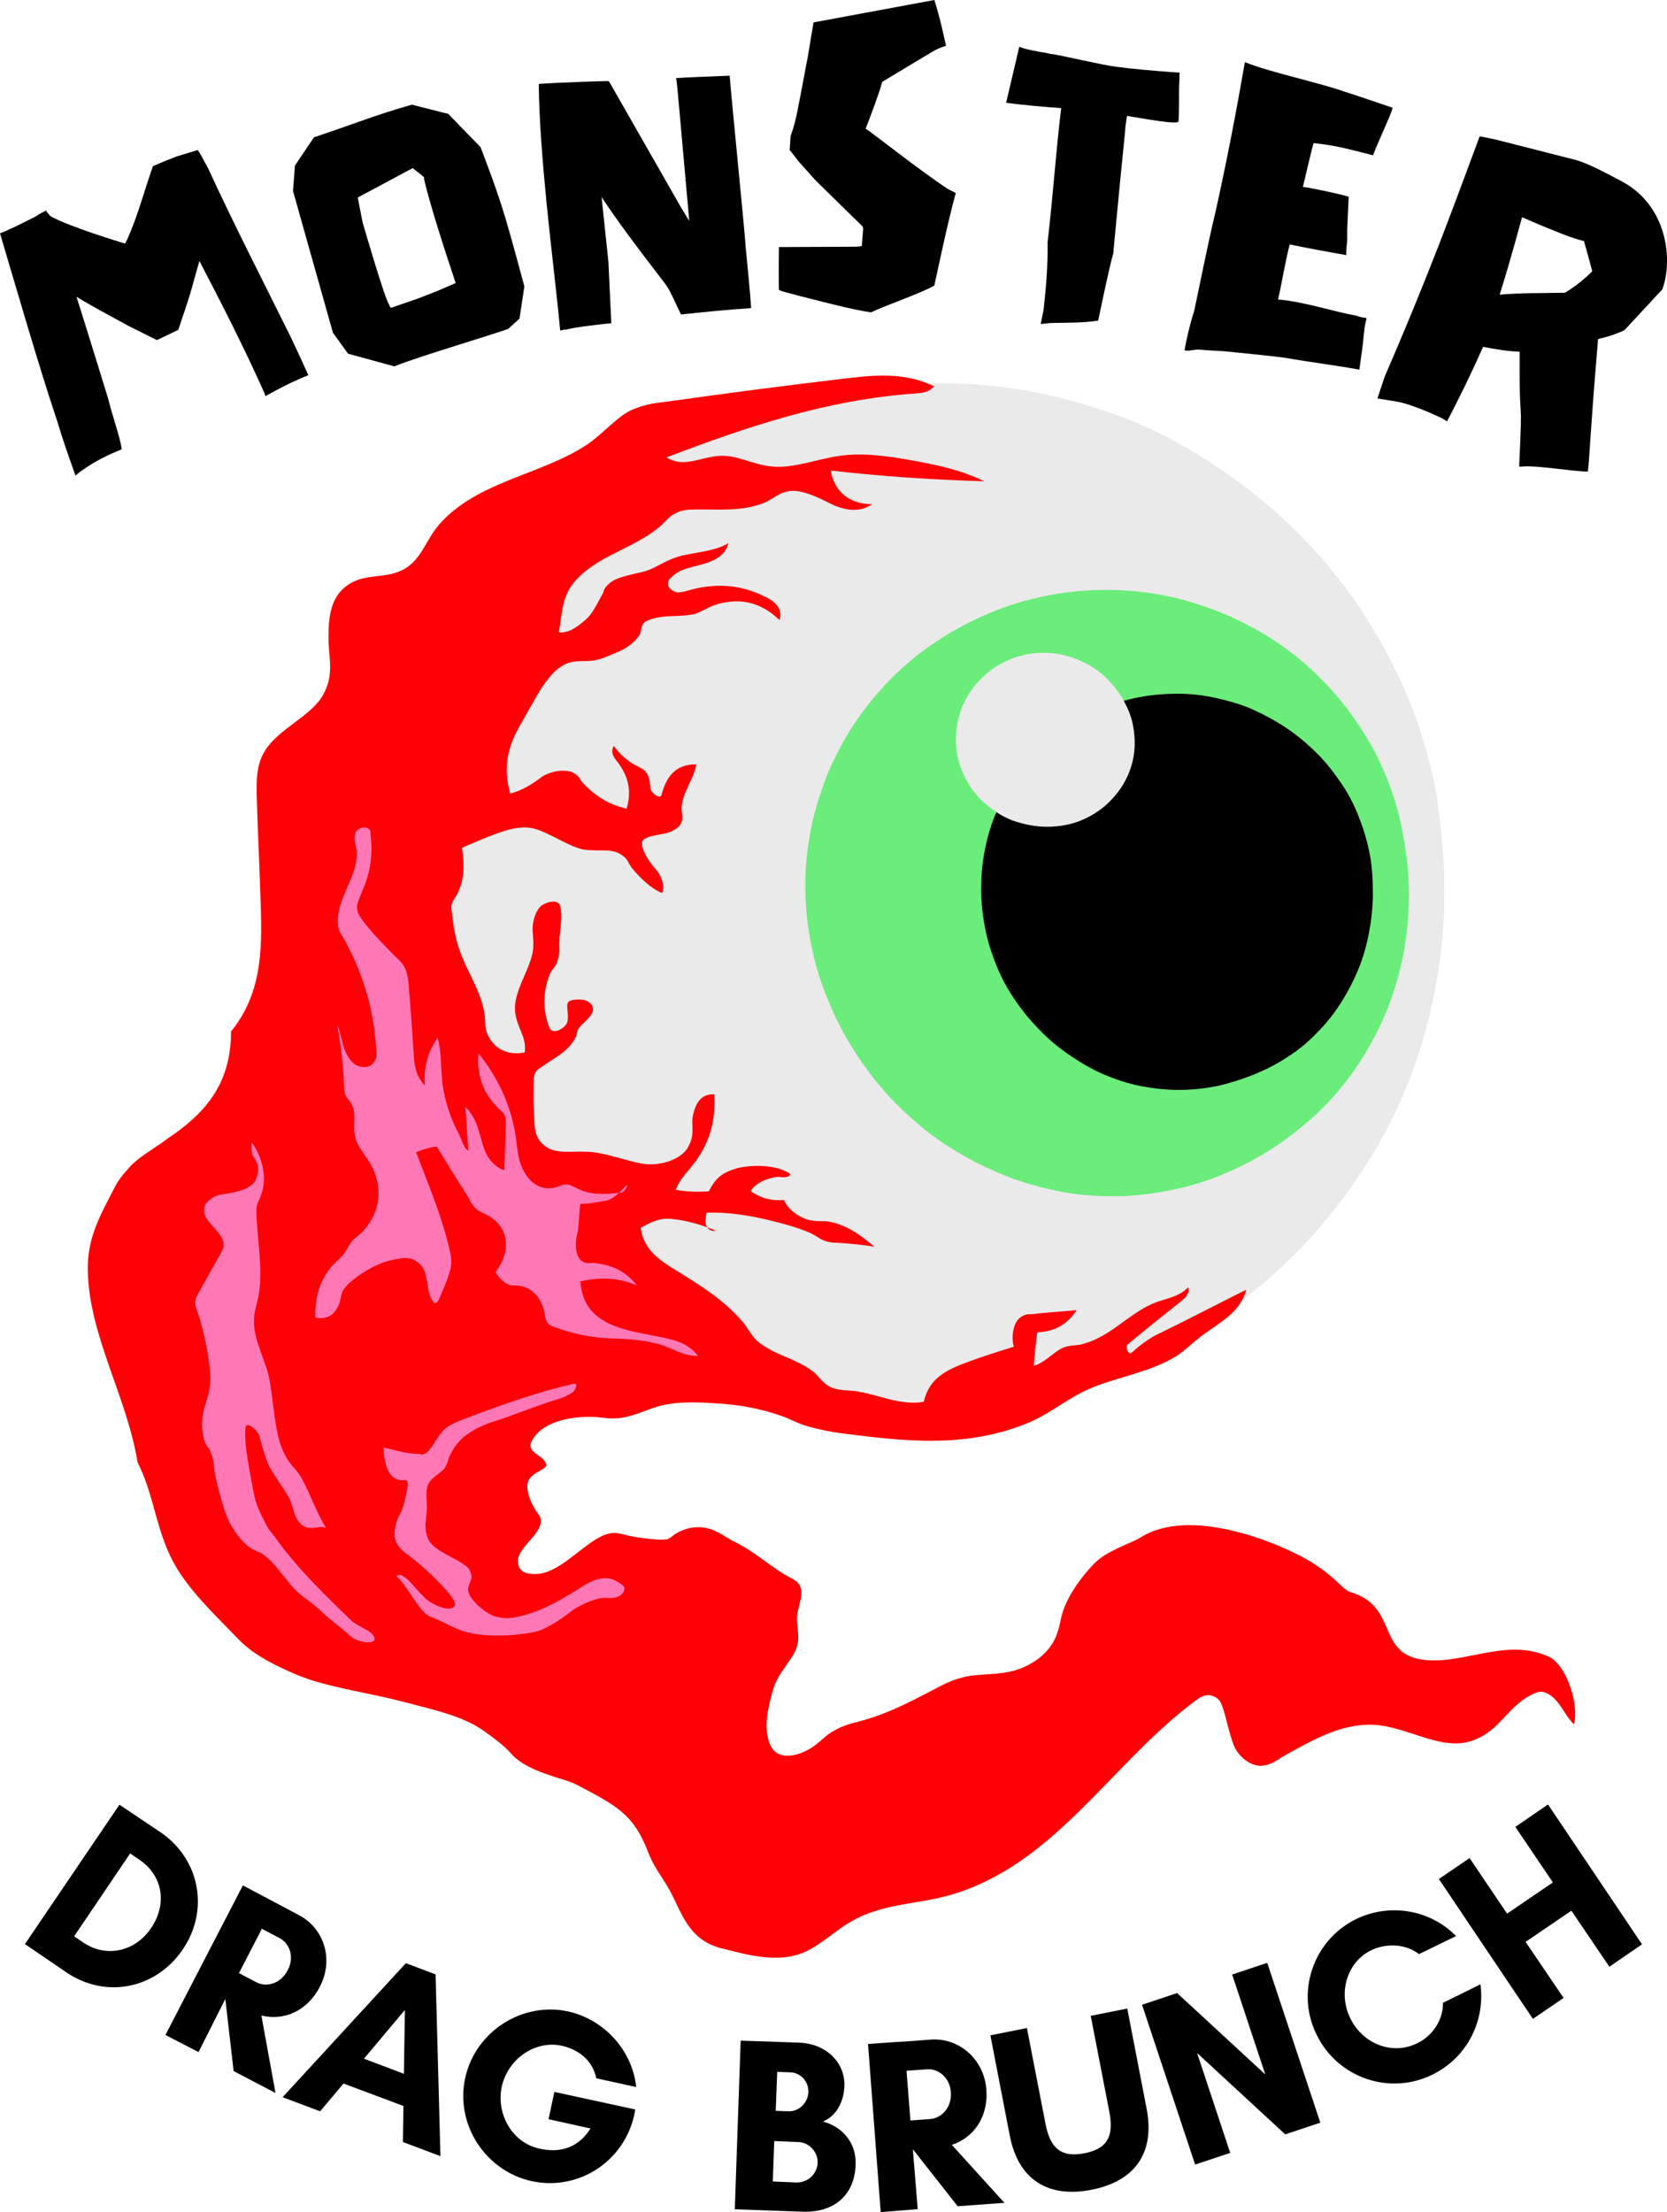
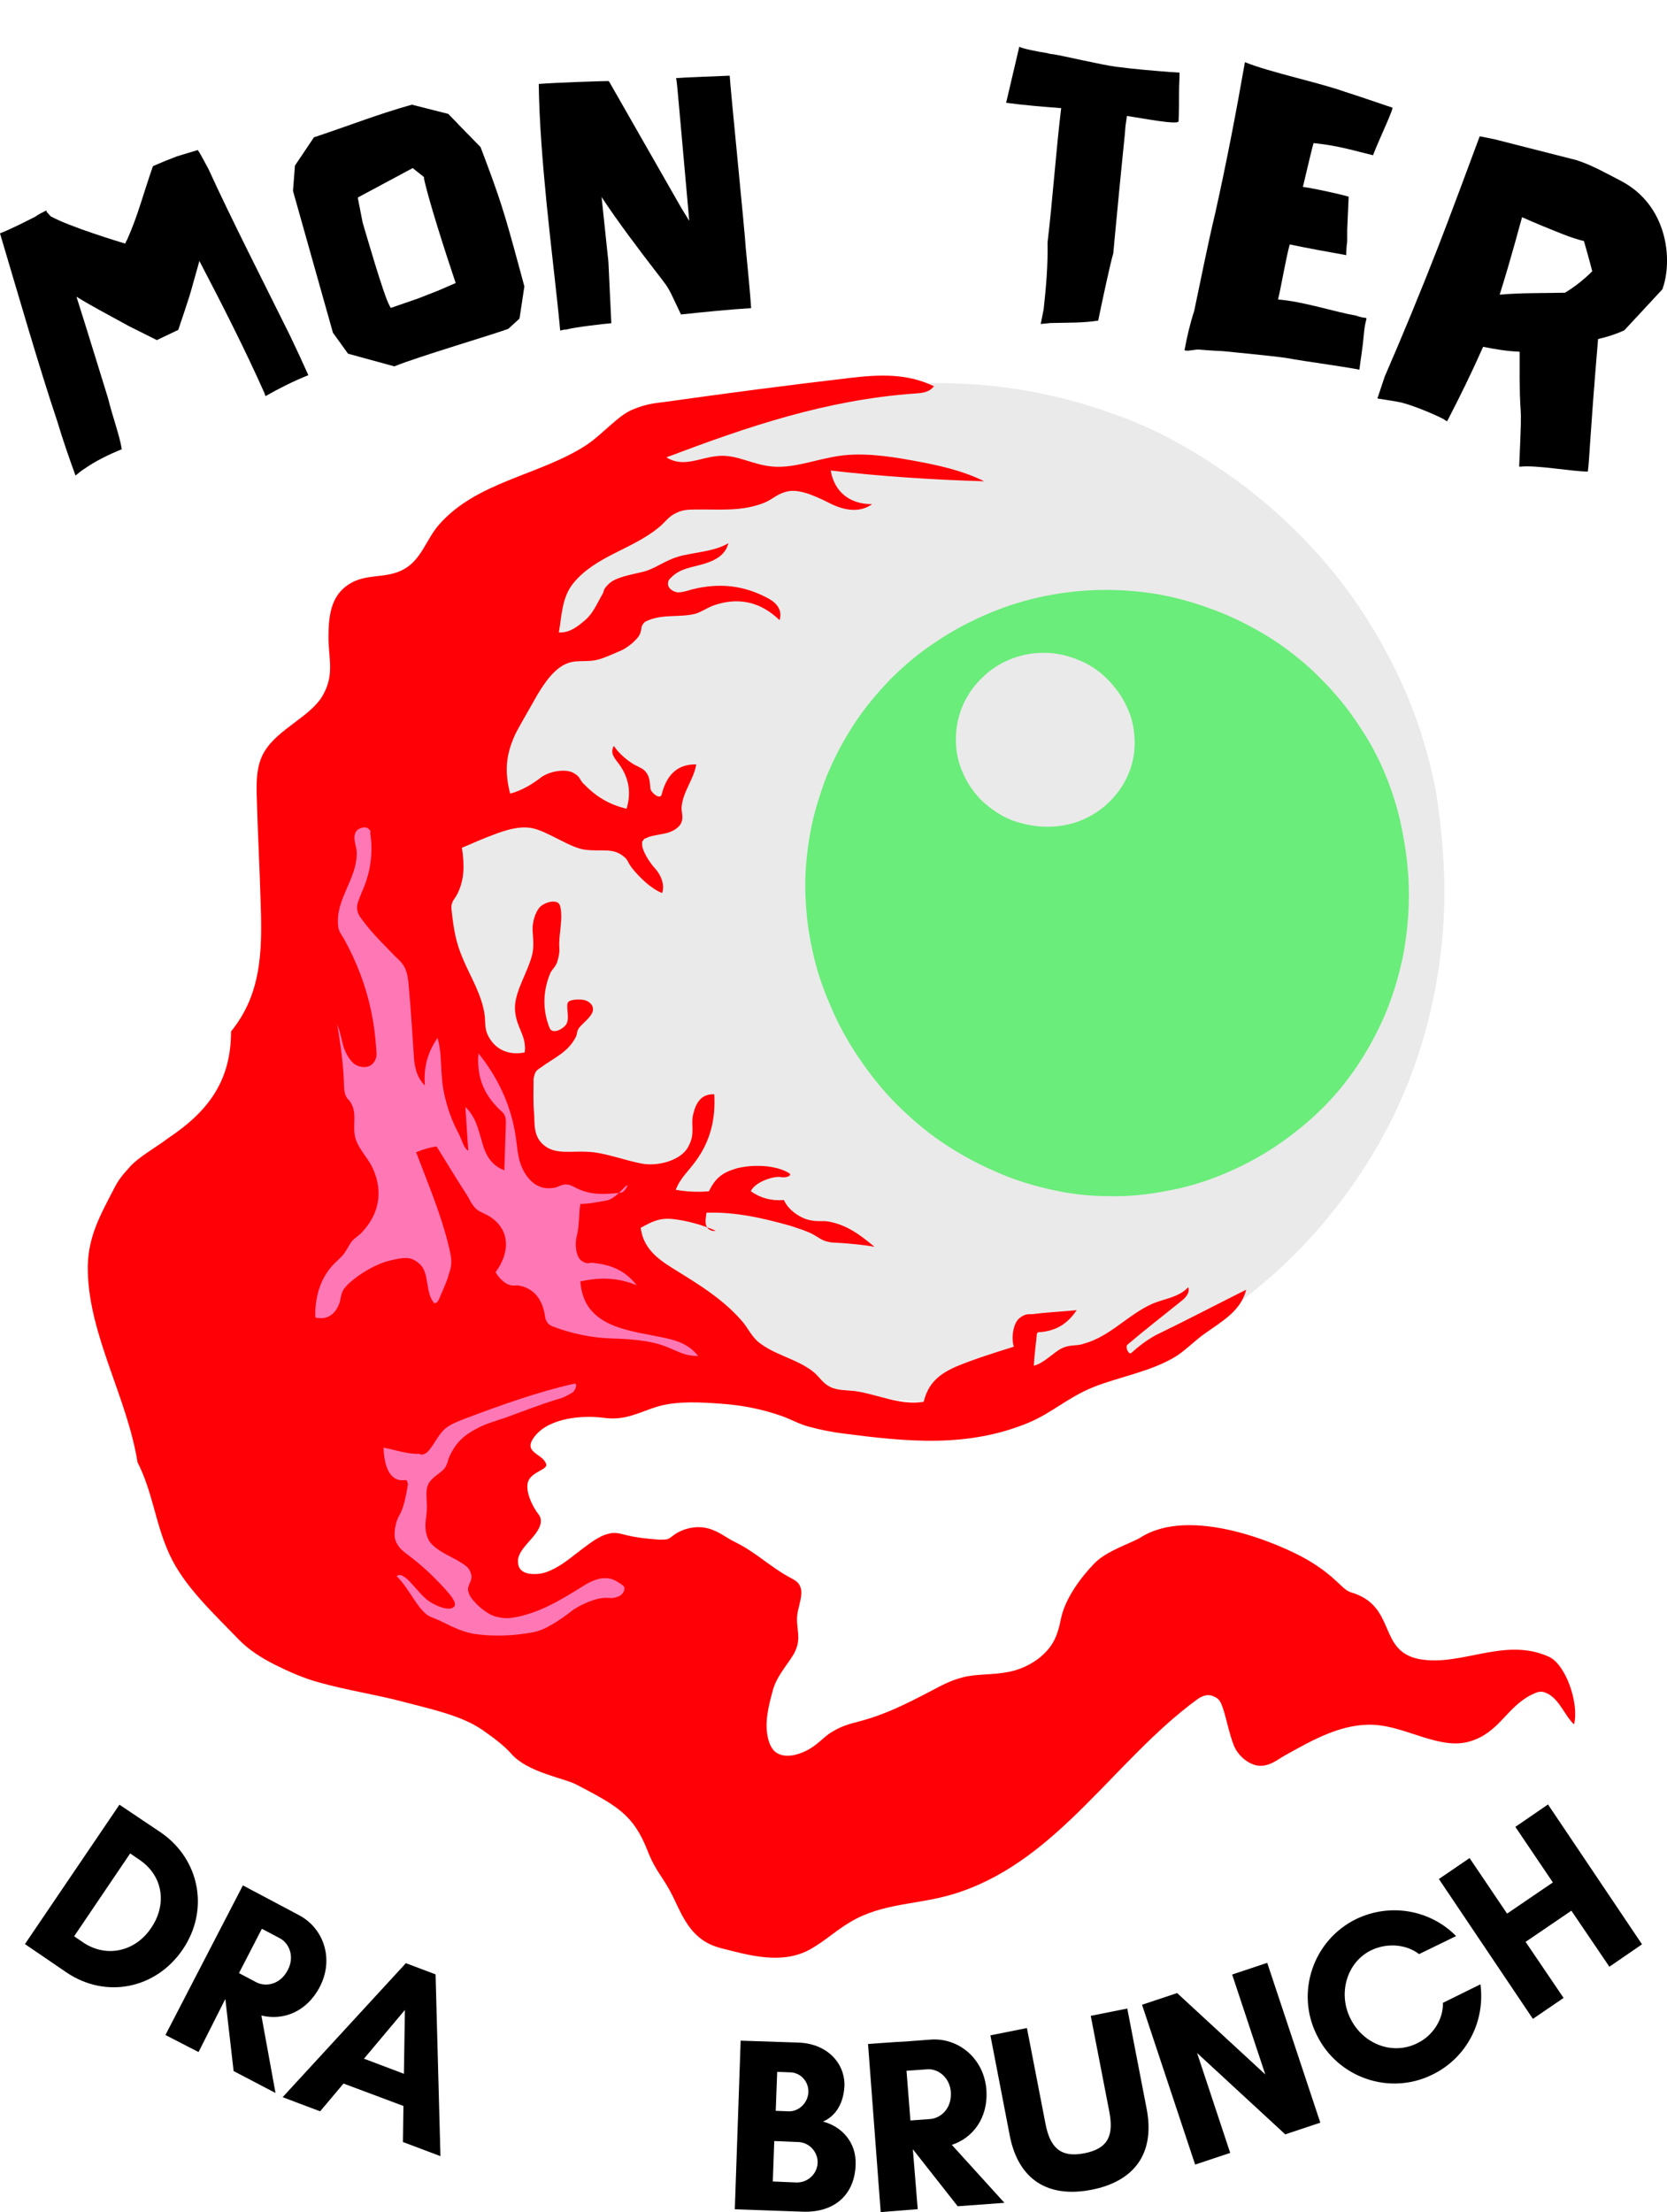
<svg xmlns="http://www.w3.org/2000/svg" id="Layer_2" data-name="Layer 2" viewBox="0 0 342.22 453.94">
  <defs>
    <style>
      .cls-1, .cls-2, .cls-3, .cls-4, .cls-5 {
        stroke-width: 0px;
      }

      .cls-2 {
        fill: #6aed7a;
      }

      .cls-3 {
        fill: #ff78b5;
      }

      .cls-4 {
        fill: #ff0006;
      }

      .cls-5 {
        fill: #eaeaea;
      }
    </style>
  </defs>
  <g id="Layer_1-2" data-name="Layer 1">
    <g>
      <g>
        <path class="cls-5" d="M296.53,183.06c0,6.9-.7,13.7-2,20.4-1.3,6.8-3.2,13.2-5.8,19.6-2.6,6.4-5.9,12.5-9.8,18.3s-8.3,11.2-13.2,16.1c-4.9,4.9-10.3,9.3-16,13.1-5.7,3.8-11.7,7-18,9.7-6.3,2.6-12.7,4.6-19.4,5.8-6.7,1.3-13.3,1.9-20,1.7-6.8-.1-13.3-.9-20-2.4-6.7-1.6-13.1-3.9-19.5-6.8s-13.9-6.5-19.9-10c-6-3.6-11.1-7.2-15.5-12.2-4.4-5.1-8-10-11.8-15.5s-7.1-11.3-9.9-17.4c-2.8-6.1-4.9-12.6-6.5-19.1s-2.5-13.1-2.7-19.8.2-13.2,1.3-19.8,2.8-12.8,5.3-19.1,5.6-12.2,9.3-18c3.7-5.7,7.9-11.1,12.7-16.1s10-9.5,15.7-13.5,11.7-7.4,18.1-10.2c6.4-2.8,13-5,19.9-6.6,6.9-1.5,13.8-2.4,20.8-2.6s14,.3,21,1.5c6.9,1.2,13.6,3.1,20.2,5.6s12.6,5.8,18.5,9.7c5.8,3.8,11.3,8.2,16.3,13.1,5,4.9,9.5,10.2,13.4,16s7.2,11.9,9.9,18.3c2.7,6.4,4.6,13,5.9,19.8,1,6.7,1.7,13.5,1.7,20.4Z" />
        <path class="cls-2" d="M289.23,183.66c0,4.1-.4,8-1.1,12-.8,4-1.9,7.8-3.4,11.6-1.5,3.7-3.4,7.3-5.6,10.7s-4.7,6.5-7.5,9.3c-2.9,2.9-6.1,5.5-9.5,7.8-3.4,2.3-7,4.2-10.8,5.8-3.8,1.6-7.7,2.8-11.7,3.5-4,.8-8,1.2-12.1,1.1-4.1,0-8.1-.5-12-1.4-4-.9-7.8-2.1-11.5-3.8-3.7-1.6-7.3-3.6-10.7-5.9-3.4-2.3-6.5-5-9.4-7.9s-5.4-6.1-7.7-9.5-4.2-6.9-5.8-10.7c-1.6-3.7-2.9-7.5-3.7-11.5-.9-4-1.3-7.9-1.4-11.9-.1-4,.3-8,1-11.9.7-4,1.9-7.7,3.3-11.5,1.5-3.7,3.4-7.3,5.6-10.7s4.8-6.5,7.6-9.4c2.9-2.9,6-5.5,9.4-7.7,3.4-2.3,7-4.2,10.8-5.8s7.7-2.8,11.8-3.6c4-.8,8.1-1.2,12.3-1.2s8.2.4,12.2,1.2,7.9,2.1,11.7,3.6c3.8,1.6,7.4,3.5,10.9,5.8,3.4,2.3,6.6,4.9,9.4,7.8,2.9,2.9,5.5,6.1,7.7,9.5,2.3,3.4,4.2,7,5.7,10.8s2.6,7.6,3.3,11.6c.8,4.2,1.2,8.2,1.2,12.3Z" />
-         <path class="cls-1" d="M281.83,183.56c0,2.6-.3,5.3-.8,7.9-.5,2.6-1.2,5.1-2.2,7.5s-2.2,4.7-3.6,6.9-3,4.2-4.8,6c-1.8,1.9-3.7,3.5-5.9,4.9-2.2,1.5-4.6,2.7-7,3.7-2.5,1-5,1.8-7.6,2.4-2.6.5-5.2.8-7.9.8s-5.3-.3-7.9-.8-5.2-1.4-7.6-2.4c-2.5-1.1-4.7-2.4-6.9-3.9-2.2-1.5-4.3-3.2-6.2-5.2-1.9-1.9-3.6-4-5.1-6.2s-2.8-4.6-3.8-7.1-1.8-5-2.3-7.6-.8-5.2-.8-7.9.2-5.3.7-7.9c.5-2.6,1.2-5.1,2.2-7.5s2.2-4.8,3.7-7,3.2-4.3,5-6.1c1.9-1.9,3.9-3.5,6.2-5s4.5-2.7,7-3.7,5-1.8,7.7-2.3c2.6-.5,5.3-.7,7.9-.7s5.3.3,7.9.9c2.6.6,5.2,1.3,7.6,2.4,2.4,1.1,4.8,2.4,7,3.9s4.2,3.2,6.1,5.1c1.9,1.9,3.5,4,5,6.2s2.7,4.6,3.6,7c1,2.5,1.7,5,2.2,7.6s.6,5.4.6,8.1Z" />
        <path class="cls-5" d="M232.93,151.76c.1,2.4-.3,4.7-1.2,6.9-.9,2.2-2.2,4.1-3.9,5.8-1.7,1.7-3.7,3-5.9,3.9-2.2.9-4.6,1.3-7,1.3s-4.8-.5-7.1-1.3c-2.3-.9-4.2-2.2-6-3.8-1.8-1.7-3.1-3.6-4.1-5.8s-1.5-4.5-1.5-6.9.4-4.6,1.3-6.8,2.2-4.1,3.9-5.8c1.7-1.7,3.6-3,5.8-3.9,2.2-.9,4.5-1.4,7-1.4s4.8.5,7,1.4c2.3.9,4.3,2.2,6,3.9s3.1,3.6,4.1,5.8c1,2,1.5,4.3,1.6,6.7Z" />
        <path class="cls-4" d="M47.43,211.66c6.2-7.6,6.4-16.4,6.1-25.7-.2-7.4-.6-14.5-.8-21.9-.1-3.4-.2-7,1.6-9.9,2.8-4.6,9.4-7.1,11.9-11.4,2.5-4.3,1.2-7.7,1.2-11.9s.4-8.5,4.1-10.9c3.6-2.4,7.6-1.1,11.3-3.1s4.6-6.1,7.3-9.2c7.9-9,20.9-10.1,30.5-16.5,3.2-2.2,6.3-5.9,9.2-7.1s4.5-1.3,6.8-1.6c12.8-1.8,25-3.4,37.8-4.9,6-.7,11.7-1,17.3,1.7-1,1.3-2.5,1.4-4,1.5-18,1.3-34.1,6.7-50.9,13.1,3.5,2.2,6.8,0,10.7-.3s7,1.9,11.3,2.2,8.7-1.5,13.4-2.2,9.9,0,14.9.9,10.3,2,14.9,4.3c-10.5-.3-21-1-31.5-2.2.8,4.5,4,6.9,8.5,6.9-2.6,1.9-5.9,1.2-8.5-.1-2.6-1.3-5.9-2.9-8.4-2.6-2.5.4-3.3,1.6-5.2,2.4-4.8,1.9-9.3,1.3-14.4,1.4-1.4,0-2.6.1-3.9.8-1.3.6-2.1,1.8-3.3,2.8-5.5,4.6-13.1,5.9-17.7,11.6-2.3,2.9-2.3,6.6-2.9,10,2.2.2,4-1.3,5.5-2.6s2.4-3.4,3.2-4.8c.9-1.4.1-1.1,1.5-2.5s4.5-1.9,7-2.5,4.3-2.2,7.2-3.1c2.9-.9,7.5-1,10.4-2.8-.6,2.5-2.8,3.6-5.2,4.3s-4.7.9-6.5,2.7c-.4.4-.7.6-.7,1.4s1,1.6,2,1.7c1,0,1.9-.3,2.9-.6,5.6-1.4,10.7-.9,15.8,1.9,1.8,1,2.8,2.5,2.2,4.4-3.9-3.8-8.5-4.8-13.6-3-1.3.5-2.4,1.3-3.7,1.7-3.3.8-6.6,0-9.8,1.4-.5.2-.8.4-1.1,1s0,.4-.4,1.6c-.4,1.2-2.7,3.1-4.3,3.7-1.7.7-3.7,1.7-5.4,1.9s-3,0-4.4.3c-3.3.7-5.6,4.4-7,6.7-1.3,2.3-2.4,4.2-3.3,5.8-.9,1.6-1.3,2.3-1.8,3.6-1.5,3.8-1.5,7-.5,10.9,2.3-.6,4.5-1.9,6.3-3.3,1.9-1.4,5.1-1.8,6.6-1s1.3,1.3,2,2.1c2.7,2.8,5.3,4.4,9,5.3,1-3.3.5-6.3-1.5-9.1-.9-1.2-2-2.3-1.1-3.8.9,1.5,2.9,3.1,4.1,3.8,1.3.7,2.1.9,2.7,1.9.6.9.6,2.2.7,3.1.2.9,2,2.3,2.3,1.2.9-3.6,2.9-6.3,7.1-6.2-.5,3.1-2.7,5.5-3,8.7-.1,1.1.4,1.9,0,3.1-.4,1.2-1.9,2-3.1,2.3-1.2.3-3.1.5-3.9.9-.8.4-.6.1-.9.6-.3.5-.2-.2-.2,1,.1,1.2,1.4,3.4,2.6,4.7,1.2,1.3,2.1,3.3,1.5,5.1-2.3-.9-4.6-3.2-6-4.9s-.7-1.9-2.6-3.1c-2-1.2-4.3-.5-7.3-.9s-7.5-3.7-10.7-4.4c-3.3-.7-7.1,1-9.5,1.9-2.5,1-3,1.3-5,2.1.5,3.4.6,6.5-1,9.6-.3.6-.8,1.1-1,1.7-.2.6-.2,1-.1,1.7.4,3.6.8,6.3,2.3,9.8,1.5,3.6,4,7.5,4.5,11.8.1,1.1,0,2.4.5,3.6,1.4,3.2,4.4,4.5,7.7,3.8.4-3.5-1.7-4.9-2-8.6-.3-3.7,2.8-8,3.6-11.8.3-1.5.1-3.3,0-4.8,0-1.6.5-3.4,1.4-4.5s3.7-1.9,4.2-.5c.8,2.5-.3,6-.1,8.7.1,1-.2,2.2-.5,3.1-.3.8-.9,1.3-1.3,2-1.6,3.7-1.7,7.7-.2,11.4.6,1.4,2.9.2,3.5-.9.6-1.2-.1-3.2.2-4.2.2-.8,2.2-.8,3.1-.7.9.1,2.2.8,2.1,2.1s-2.2,2.8-2.8,3.6-.4,1.3-.7,1.9c-1.6,3.2-4.5,4.3-7.2,6.3-.6.4-1.1.7-1.3,1.5s-.2.4-.2,1.8-.1,3.8.1,5.9c.2,2.1-.3,4.9,2.1,6.8,2.3,1.9,5.6,1.1,8.9,1.3,3.3.1,7.4,1.7,11,2.4,3.5.7,8.3-.7,9.7-3.5,1.5-2.8.4-4.3,1-6.7s1.7-4.1,4.3-4c.3,5.1-.8,9.6-3.8,13.7-1.5,2.1-3.2,3.5-4.1,5.9,2.3.4,4.6.5,6.8.3,1.3-2.6,2.6-3.8,5.7-4.7,3.1-.8,7.9-.8,10.8,1,.6.4-.4,1-1.7.8-1.3-.3-5.3.9-6.2,2.9,2,1.4,4.2,2,6.8,1.8.9,2.1,3.4,3.7,5.2,4.1s2.6.1,3.9.3c3.9.7,6.6,2.8,9.5,5.2-2-.4-5.5-.7-7.1-.8-1.6-.1-1.5,0-2.7-.3s-1.9-1-3.1-1.6c-1.2-.6-2.8-1.1-4.3-1.6-5.7-1.6-11.3-2.9-17.3-2.7-.1.9-.3,1.7-.1,2.5.3.9,1.1,1.4,2,1.2-2.7-1.2-6-2.1-8.8-2.4s-4.4.6-6.6,1.8c.5,4,3.2,6.2,6.4,8.2,5.3,3.3,10.6,6.4,14.7,11.3,1,1.3,1.7,2.7,2.9,3.8,3.5,2.9,8,3.5,11.5,6.3,1.2,1,1.8,2.2,3.3,3s3.4.7,5.2.9c4.8.7,9.2,3,14.1,2.2.9-3.7,3-5.6,6.6-7.2,3.6-1.5,8-2.9,11.9-4.1-.6-1.9-.1-4.9,1.2-5.9,1.3-1,1.8-.7,2.8-.8,3.1-.4,5.9-.5,8.9-.8-1.8,2.7-4.1,4.2-7.4,4.5-.2,0-.5,0-.6.1-.2.2-.2.4-.2.6-.2,2.1-.5,4.1-.6,6.2,2.1-.5,4.1-2.8,5.8-3.6,1.7-.8,3-.4,4.4-.9,5.5-1.5,9-5.9,14.1-8.2,2.6-1.1,5.4-1.3,7.4-3.4.4,1.2-.6,2.2-1.5,2.9-3.6,2.9-7.6,6-11,8.9-.5.5.3,2.1.8,1.7,1.3-1.2,3.2-2.7,5.1-3.7,6.2-3,12.3-6.2,18.5-9.3-1.1,4.4-5,6.5-8.5,9-2,1.4-3.8,3.3-5.8,4.6-5.1,3.2-11.9,4.3-17.1,6.4s-8.5,5.3-13.3,7.3c-12.6,5.2-24.9,3.9-38.1,2.2-2.4-.3-4.8-.8-7-1.4s-3.6-1.5-5.6-2.2c-4-1.4-8.1-2.2-12.3-2.5s-8.8-.6-12.9.5c-4,1.2-6.7,3-11.2,2.4s-11.1,0-14.1,3.6,1.5,3.6,2.2,5.9c.3,1.1-2.7,1.5-3.6,3.3-.9,1.8.6,5.2,2.1,7.1.4.5.5,1.3.3,2-.7,2.6-4.5,4.8-4.6,7.4s2.3,2.9,4.3,2.7c2.1-.2,4.6-1.8,6.3-3.1,1.7-1.3,4.2-3.3,5.6-4.1,1.4-.8,1.6-.8,2.7-1.1,1-.2,1.9,0,2.7.2,2.6.7,4.9.9,7.5,1.1.5,0,1,0,1.6-.1.5-.2,1.1-.7,1.5-1,2.1-1.4,4.8-1.8,6.9-1.2,2.2.6,3.8,2,5.5,2.8,4.3,2.1,7.3,5.2,11.5,7.4.9.5,1.7.9,2,2.2.3,1.2-.3,3.1-.6,4.4-.8,3.5,1.1,5.5-.9,9-1.3,2.2-3.5,4.5-4.3,7.5s-1.8,6.6-.9,10c.2.8.7,2,1.5,2.6,2.3,1.7,6,.1,7.8-1.2,1.8-1.3,2.5-2.3,4.2-3.2,1.7-1,3.2-1.4,5.1-1.9,5.4-1.4,9.7-3.6,14.7-6.2,2.3-1.2,4-2.2,6.8-2.9s6-.4,9.4-1.1,7.1-2.8,9-6.1c.8-1.4,1.3-3.3,1.6-4.9.9-4.2,4.2-8.5,6.8-11.2,2.6-2.7,7.5-4.1,9.6-5.4,10.2-6.4,28.3,1.2,34.3,4.7,5.9,3.5,6.9,6,8.8,6.6,9.5,2.8,5.4,12,14,13.7,8.7,1.6,17.5-4.6,26.6-.5,3.6,1.6,6.3,9.8,5.2,13.9-2.1-2-3.1-5.6-6.1-6.6-1-.3-1.7.1-2.6.5-5.2,2.6-6.6,7.8-12.7,9.6-6.1,1.8-12.9-3-19.5-3.4s-12.6,3-18.5,6.3c-1.3.7-2.7,2-4.8,2.1-2.2.1-4.7-1.9-5.6-4.1s-1.6-5.7-2.2-7.5-.9-2.2-2.1-2.7-2.3,0-3.3.7c-16.9,12.4-28.2,32.4-48.4,39.4-7.6,2.7-14.8,2.1-21.6,5.6-3.8,2-5.8,4.2-9.3,6.2-5.8,3.3-12.6,1.3-18.5-.2-5.8-1.5-7.6-6-9.7-10.4-2.1-4.3-3.6-5.2-5.3-9.6-2.9-7.4-6.3-9.2-14.5-13.5-2.6-1.4-10.1-2.5-13.5-6.4-1.1-1.3-3.2-3-5.8-4.8-4.3-3-10.5-4.3-16.2-5.8-5.6-1.5-11.7-2.4-17.4-4-3-.8-6.2-2.2-9-3.6s-5.5-3.1-7.6-5.3c-5.1-5.3-11.1-10.8-14.1-17.3s-3.4-12.7-6.6-19c-2.1-13.2-9.9-25.9-10.2-39.1-.2-6.7,2.4-11.3,5.2-16.7,1.1-2.2,1.8-3,3.6-5,1.9-2,5.2-3.8,7.7-5.7,8.4-5.6,12.9-11.9,12.9-21.9Z" />
        <path class="cls-3" d="M94.03,232.36c-1.8-3.3-3.1-7.8-3.3-11.2-.3-3.4-.1-5.2-.9-8.2-2.1,3.1-2.9,6.1-2.6,9.8-1.8-1.8-2.2-4.1-2.3-6.5-.3-4.6-.6-9.2-1-13.7-.1-1.4-.3-3-.9-4.1-.6-1.1-1.3-1.6-2.1-2.4-2.3-2.4-4.5-4.5-6.5-7.2-.5-.7-.9-1.1-1.1-2.2-.2-1.1.5-2.4,1-3.7,1.7-3.8,2.3-7.7,1.7-11.9,0-.4.2-.5-.4-1-.6-.6-2.5-.2-2.8,1.2-.3,1.3.4,2.4.4,3.7.1,5.5-4.5,9.6-3.8,15.2.1,1.1.9,1.9,1.4,2.9,3.8,7,5.9,14.2,6.4,22.2.1,1.1.2,2-.7,3s-2.7.9-3.9,0c-1.1-1-1.8-2.4-2.2-3.8-.4-1.5-.6-2.8-1.2-4.2.7,4.2,1.3,8.5,1.4,12.7,0,.8.2,1.7.5,2.2s.6.6.8,1c1.4,2.2.5,4.3.9,6.8s2.6,4.4,3.7,6.8c2.2,4.8,1.3,9.5-2.4,13.3-.7.7-1.4,1-2,1.8s-.6,1.1-1.3,2.1c-.6,1-1.9,1.9-2.9,3.1-2.4,2.9-3.3,6.5-3.2,10.3,2.5.6,4.2-.7,5-3.1.2-.6.2-1.3.5-2,.2-.7.9-1.4,1.4-1.9,2.3-2.1,5.8-4.1,8.5-4.7s4.2-1,6.1.8c1.9,1.8,1.1,5.6,2.7,7.7.1.1.1.4.5.2.3-.1.4-.1.8-1,.3-.8,1.5-3.3,1.8-4.5.3-1.1.5-1.3.6-2.5s-.3-2.9-.7-4.4c-1.6-6.3-4.2-12.4-6.5-18.5,1.4-.6,2.8-1,4.2-1.2,2.1,3.4,4.1,6.7,6.3,10.1.5.8.7,1.5,1.6,2.5.9,1,2.2,1.1,3.6,2.2,3.7,2.8,3.4,7.3.6,11,.6,1.1,1.8,2.3,2.8,2.6,1,.3,1.4,0,2.2.2,2.9.6,4.4,2.7,5,5.4.2.7.1,1.3.5,1.9.3.6.8.9,1.4,1.1,3.6,1.4,8.1,2.3,11.8,2.4s7.8.4,10.8,1.5,4.1,2.1,7.1,2.1c-2.3-2.9-5.3-3.4-8.8-4.1s-7.6-1.3-10.7-3.2c-3.1-1.9-4.4-4.5-4.7-8,4.1-.9,7.7-.8,11.6.8-2.4-3-5.1-4.2-9-4.6-.8-.1-1.1.4-2.3-.4s-1.5-3.4-1-5.2c.5-1.9.4-4.5.7-6.5,1.9,0,3.6-.4,5.4-.7,1.8-.4,3.1-2.3,4.1-3.1.5-.4-.3,1.4-1.2,1.5-3.1.3-6,.6-9-.9-.8-.4-1.4-.8-2.3-.8s-1.6.6-2.5.7c-2.8.5-4.9-1.1-6.2-3.6s-1.2-5.1-1.7-7.8c-1.1-6.1-3.6-11.3-7.5-16.2-.4,4.3.8,7.9,3.8,11,.5.6,1.1.9,1.5,1.6.4.7.3,1.5.3,2.3-.1,3-.2,6.1-.3,9.1-2.7-1-3.9-3.2-4.6-5.9-.8-2.7-1.3-5.1-3.4-7.1.2,3,.4,6,.6,9-1-.6-1.3-2.3-2.1-3.8Z" />
-         <path class="cls-3" d="M51.53,243.26c-1.3,1-3,1.3-4.4,1.6-1.4.3-2.5.2-3.6,1s-2,1.5-1.5,3.4,4,3.9,3.9,6.4c0,.5-.4,1-.6,1.5-1.6,2.8-3.2,5.7-4.8,8.6-.3.5-.5,1.1-.5,1.7,0,.5.3,1,.4,1.5,1,2.6,1.8,6.3,2.2,8.8s.7,4.3.5,6.4-1,3.8-1.4,5.7c-.4,1.9-.3,4.5.3,6,.6,1.5.7.8,1.2,2.1s.6,1.8.8,3.9c.3,2.1,1.5,6.5,2.4,9s3.1,5.6,5,6.8c1.9,1.2,1.4.4,3.2,1.8,1.7,1.3,4,4.6,5.6,6.4,1.7,1.8,3.9,3,5.6,4.7,1.7,1.7,4.6,3.7,6,5.1s5.6,2.1,5,.3c-.5-1.4-3.3-2.1-4.7-3.4-5.4-5.2-11.3-10.9-15.8-17.3-.7-.9-1.2-1.3-2-3-.8-1.6-1.8-3.3-2.3-6.2-.5-2.9-2.1-9.9-1.6-13.2.2-1.3,2.6.7,2.9,2.1.3,1.3.9,3.3,1.6,5.2.7,1.9,3.8,5.8,4.6,7.6.7,1.8.7,2.6,1.4,3.9s1.7,1.9,3,1.9,1.9-.5,3,0c-1.9-3.1-3.3-7.1-4.9-10-1.6-2.9-2.5-2.5-4-6-1.6-3.4-1.9-10.2-2.7-14.4-.8-4.2-3.2-7.8-3.2-12.1,0-1.9.7-3.7,1-5.4.9-5.9-.4-11.4-.5-17.3,0-1.2.6-2.1,1-3.2,1.3-3.8.1-7.8-1.9-10.7-.1-.2-.1,1.6,0,2.2s.8,1.3,1.2,2.5c.2,1.1-.1,3.2-1.4,4.1Z" />
        <path class="cls-3" d="M83.33,318.76c-.7-.6-1.3-.9-2-2.3s-.2-4.1.7-5.6,1.4-4.4,1.6-5.6c.2-1.1.1-.6,0-1.1-.1-.6-.4-.4-.9-.4-3.3.1-3.9-4.1-4-6.7,2.5.5,4.7,1.3,7.3,1.3.4,0,.3.4,1.3-.1s2.2-3,3.3-4.3c1.1-1.4,2.7-2,4.7-2.8,7.2-2.7,14.9-5.5,22.5-7.2.9-.2.3,1.4-.3,1.8-.7.4-1.9,1.1-2.8,1.3-3.4,1-7.8,2.7-10.8,3.8-2.9,1-4.4,1.3-6.8,2.7-2.4,1.4-3.7,2.8-4.9,5.4-.3.7-.2,1-.8,2.1s-2.8,2-3.5,3.5-.2,3.4-.3,5.3-.7,3.6.2,5.8c.8,2.2,4.9,3.8,6.5,4.8s2,1.3,2.4,2.6c.4,1.3-.9,2.2-.6,3.5.3,1.2.9,1.7,1.8,2.7.9.9,2.6,2.2,3.9,2.5,1.3.3,2.2.4,3.5.2,5.4-.9,9.9-3.7,14.4-6.5,1.4-.9,3.2-1.7,4.6-1.6,1.4,0,2.2.6,3,1.1.7.5,1,.6.8,1.4s-1,1.3-2,1.5-1.1-.1-2.7.1c-1.6.2-4.7,1.5-6.3,2.8s-4.4,3.1-6,3.7-2.4.6-3.6.8c-3.3.5-7.4.5-10.3,0-2.9-.5-5.2-1.9-7.2-2.8-2.1-.9-2.2-.7-3.7-2.4-1.4-1.7-3.1-4.9-4.8-6.5-.3-.3.7-.5,1.1-.2.4.3.6.3,1.4,1.1.8.8,2.8,3.3,4,4.1,1.2.8,3.8,2.1,5,1.3,1.2-.7-.9-2.9-1.5-3.6-2.5-2.8-5.1-5.2-8.2-7.5Z" />
      </g>
      <g>
        <path class="cls-1" d="M15.5,97.59c.6-.5,1.2-1,1.7-1.3,2.4-1.7,5.1-3,7.8-4.1-.4-2.7-1.9-6.7-2.8-10.4-.5-1.6-4.8-15.6-6.5-20.9,3.4,2.1,7.1,4,10.7,6l5.8,2.9c.4-.2,3.4-1.6,4.4-2.1.3-1,2.3-6.6,3-9.4l1.3-4.6v-.2c4.7,9,9.3,18,13.4,27.2l.2.6c2.8-1.6,5.8-3.1,8.8-4.3-1.2-2.7-2.5-5.5-3.8-8.2-4.9-9.9-12.1-24-16.7-34.1-1.3-2.4-1.7-3.2-2.2-3.9l-4.3,1.3c-1.6.6-3.3,1.3-4.9,2-2.1,6-3,9.9-5.3,15.1-.2.3-.3.6-.4.8-1-.3-11.3-3.4-15.3-5.6l-.8-.9-.1-.3c-.8.4-1.6.8-2.3,1.3-2.4,1.2-4.7,2.4-7.2,3.4,3.4,11.4,8,27.4,11.8,38.7,1.1,3.7,2.4,7.4,3.7,11Z" />
        <path class="cls-1" d="M80.95,75.18c4.9-2,20.2-6.5,23.4-7.7l2.3-2.1,1-6.6-1.3-4.8c-2.8-10.3-3.7-13.3-7.7-23.8l-4.5-4.6c-.7-.8-1.4-1.4-2.1-2.2l-7.5-1.9c-7.1,2-12.3,4.1-20.1,6.7l-3.9,5.8-.4,5.2,8.2,29.1,3.1,4.3,9.5,2.6ZM80.25,63.18c-.2-.2-.2-.3-.3-.5-1.1-1.8-4.9-15-5.5-17l-1-5.1.1-.1,11.2-6c0,.1,2.3,1.8,2.3,1.9v.3c.5,2.4,2.4,9.1,5.9,19.6l.6,1.8-3.7,1.6-4.1,1.6-5.5,1.9Z" />
        <path class="cls-1" d="M115,67.83c.4-.1.8-.2,1.2-.2,1.8-.5,8-1.2,9.3-1.3l-.6-12.6-1.4-13.3c1.7,2.6,3.5,5.1,5.4,7.7,10,13.5,7,8.3,10.9,16.4,4.8-.5,9.6-1,14.4-1.3-.1-2.1-.9-10.3-1.1-12.3-.2-3.5-3.1-32.1-3.3-35.4-2.6.1-10,.4-11,.5l.1.6c.2,1.5.3,3.2,2.6,28.7l-1.6-2.6-14.8-25.9-.2-.2c-1,0-10.6.3-14.3.6.1,7.8.8,16.2,1.6,24.4,1,10,2.2,19.5,2.8,26.2Z" />
-         <path class="cls-1" d="M178.81,64.1c3.1-1.5,10-3.8,13-5.5,1.4-6.4,2.7-12.7,4.4-19l-1.6-.8c-5.9-3.9-15.6-11.6-16.9-12.4.9-2.3,2.7-7,3.4-9.6,12.2-7.3,10.5-6.5,13.1-7.4-.7-3.2-1.5-6.7-2.4-9.4l-24.8,4.6-1.2,7.2c-.3,1.4-1.4,7.5-1.8,9.4-.4,2.3-.9,4.5-1.7,6.7l-.2,2.9.1.1,1.8,2.3,3.4,3.8,9.7,9.5.1.4-.3,3.6c-1.3.2,0,.1-17,.2-.1,7.7,0,8,0,8.8.4.2.7.3,1.1.4,3.3.9,12.6,3.3,16,3.9l1.8.3Z" />
        <path class="cls-1" d="M213.65,66.49c.7-.1,1.3-.1,1.9-.2,3.9-.1,6.7,0,9.9-.5.7-3.4,2.5-11.9,3.1-13.8.1-1.1.2-2.2.3-3.3,1.8-19.1,2.1-20.9,2.2-22.8l.3-2.1c3.3.5,10.5,1.9,10.6,1.1.1-2,.1-4,.1-6.1,0-1.3.1-2.6.1-3.9-.6,0-1.2-.1-1.8-.1-3.8-.3-7.5-.6-11.3-1.1-3-.4-11.1-2.3-12.5-2.5-.5-.1-1.1-.1-1.6-.3-2-.3-5-.9-5.7-1.3-.9,3.8-1.8,7.7-2.7,11.5,3.7.5,7.4.8,11.3,1.1-1.1,9.1-1.7,18.3-2.8,27.6.1,4.5-.3,9.2-.8,13.7l-.6,3Z" />
        <path class="cls-1" d="M243.17,71.86c.2.1.5.1.8.1,3-.4.8-.2,7.1.1,0,0,10.4,1,13,1.4,4.4.8,10.8,1.6,15,2.4.3-2.4.7-4.7.9-7.1.4-5,1.6-2.8-1.6-4-4.2-.7-10.8-2.9-16-3.3.7-2.9,1.6-8.4,2.4-11.3,3.8.8,7.7,1.5,11.6,2.2v-.5c.2-3.7.2-.2.2-4.8l.3-6.7c-2.8-.8-8.3-1.9-9.4-2,.7-2.9,2-8.5,2.2-9l2.4.3c3.9.6,6.1,1.3,9.8,2.2,1.2-3.2,4.6-10.2,3.9-9.8-.4-.1-6.4-2.2-9.6-3.2-5.3-1.9-15.4-4-20.6-6.1-1.8,10.3-3.8,20.7-6.1,31-1.6,6.7-2.9,13.4-4.3,20-.9,2.8-1.5,5.4-2,8.1Z" />
        <path class="cls-1" d="M311.87,95.77c.1,0,.1-.1.2,0,3.2-.4,10.7,1,13.9,1,.4-3.2.3-5.8,2.1-27.2,1.8-.4,3.7-1,5.4-1.8l7.8-8.4c2.2-6,1.1-17.3-8.6-22.3-2.9-1.5-5.9-3.2-9-4.2l-16.9-4.3-3-.6c-.8,2.2-7.1,19.1-8.5,22.6-3.5,9-7.6,18.9-11,26.7l-1.5,4.5c4.7.8,4.5.5,9,2.2,2,.8,3.8,1.6,4.7,2.1.2.2.5.3.6.4,2.6-5,5.1-10.1,7.4-15.3,2.5.5,4.9.9,7.4,1q.1,0,.1.1c-.1,17.9.7,6-.1,23.5ZM307.87,60.47c2.6-8.3,4.2-14.6,4.6-15.9,2.2,1,5.6,2.4,8.4,3.5,1.5.6,3.4,1.2,4.3,1.4.6,2.1,1.2,4.2,1.7,6.2-1.7,1.7-3.6,3.2-5.6,4.4-4.5.1-9,0-13.4.4Z" />
      </g>
      <g>
        <path class="cls-1" d="M15.22,397.34l11.5-17,1.9,1.3c4.9,3.3,5.7,9.2,2.4,14-3.2,4.8-9.1,6.2-13.9,3l-1.9-1.3ZM24.52,370.34l-19.4,28.6,8.5,5.8c8.1,5.5,18.4,3.4,23.9-4.7,5.5-8.1,3.5-18.5-4.5-24l-8.5-5.7Z" />
        <path class="cls-1" d="M46.26,410.2h0l1.7,14.8,8.6,4.5-2.9-15.9c4.4,1.1,9.3-.7,12-5.9,3-5.8.7-12.1-4.3-14.7l-4.7-2.5-1.7-.9-5.1-2.7-15.9,30.7,6.8,3.5,5.5-10.9ZM57.36,397.7c2,1,3.2,3.8,1.7,6.6-1.5,2.9-4.4,3.5-6.4,2.5l-3.6-1.9,4.7-9.1,3.6,1.9Z" />
        <path class="cls-1" d="M82.92,425.56l-8.2-3.1,8.4-10-.2,13.1ZM90.42,442.46l-1-37.3-6.1-2.3-25.3,27.5,7.7,2.9,4.8-5.7,12.3,4.6-.1,7.4,7.7,2.9Z" />
-         <path class="cls-1" d="M115.21,419.78c3.3.7,6.4,2.8,7.2,6.7l8.2,1.8c-.8-7.5-6.5-13.8-13.9-15.5-9.5-2.1-19.1,4.1-21.2,13.6-2.1,9.5,4.1,19.1,13.6,21.2,9.6,2.1,19-4,21.1-13.6l.2-1.1-16.6-3.6-1.2,5.6,8.6,1.9c-2.9,4.7-7.3,4.9-10.6,4.1-5.4-1.2-8.8-7-7.6-12.7,1.3-5.7,6.8-9.5,12.2-8.4Z" />
        <path class="cls-1" d="M167.85,443.86c-.1,2.3-2.1,4.1-4.4,4l-4.8-.2.3-8.3,4.8.2c2.3,0,4.2,2,4.1,4.3ZM165.95,429.36c-.1,2.2-2,4-4.1,3.9l-2.6-.1.3-8,2.6.1c2.1,0,3.9,1.8,3.8,4.1ZM175.65,444.26c.2-4.7-2.9-7.9-6.7-8.9,2.6-1.1,4.2-3.7,4.4-7.2.2-4.7-3.5-8.8-9.4-9l-11.9-.4-1.2,34.6,14,.5c6.6.2,10.6-3.6,10.8-9.6Z" />
        <path class="cls-1" d="M187.4,441.04h0l9.2,11.7,9.6-.7-10.8-11.9c4.3-1.4,7.5-5.5,7.1-11.3-.5-6.5-5.8-10.7-11.4-10.3l-5.3.4-1.9.1-5.7.4,2.6,34.5,7.6-.6-1-12.3ZM190.3,424.64c2.2-.2,4.7,1.6,4.9,4.7.2,3.3-2,5.3-4.2,5.5l-4.1.3-.8-10.2,4.2-.3Z" />
        <path class="cls-1" d="M223.92,413.67l3.8,19.6c.9,4.7,0,7.6-5.1,8.6s-7.1-1.4-8-6.1l-3.8-19.6-7.5,1.5,4,20.7c1.8,9,7.9,12.7,16.7,11,8.8-1.7,13.1-7.4,11.4-16.5l-4-20.7-7.5,1.5Z" />
        <path class="cls-1" d="M271.05,435.59l-10.9-32.8-7.2,2.4,6.8,20.5-18.1-16.7-7.2,2.4,10.9,32.8,7.2-2.4-6.8-20.5,18.1,16.7,7.2-2.4Z" />
        <path class="cls-1" d="M296.22,411c.1,3.4-2.1,6.8-5.3,8.3-5,2.5-11.1.2-13.7-5.1-2.6-5.2-.7-11.6,4.3-14,3.1-1.5,7.1-1.3,9.8.8l7.6-3.7c-5.2-5.3-13.4-6.9-20.5-3.5-8.8,4.3-12.5,15-8.1,23.8,4.3,8.8,15,12.5,23.8,8.1,7.1-3.5,10.8-11,9.8-18.5l-7.7,3.8Z" />
        <path class="cls-1" d="M311.09,374.89l7.7,11.4-9.4,6.4-7.7-11.4-6.3,4.3,19.3,28.7,6.3-4.3-7.8-11.5,9.4-6.4,7.8,11.5,6.7-4.6-19.3-28.7-6.7,4.6Z" />
      </g>
    </g>
  </g>
</svg>